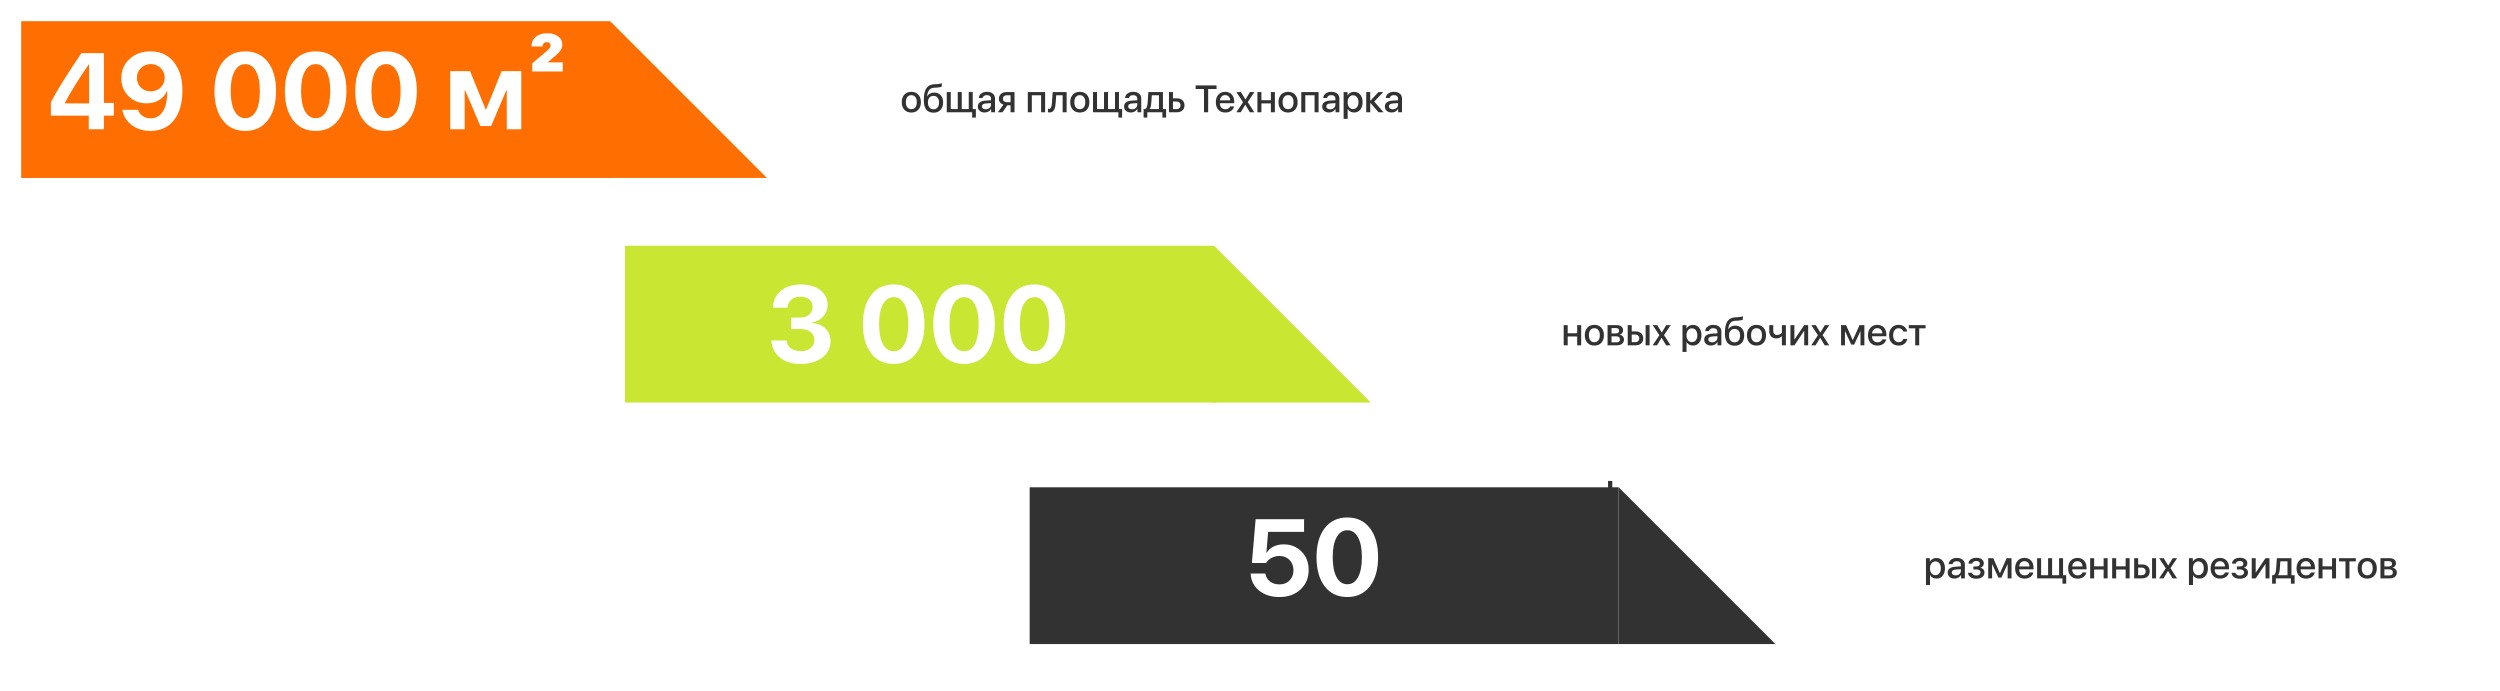
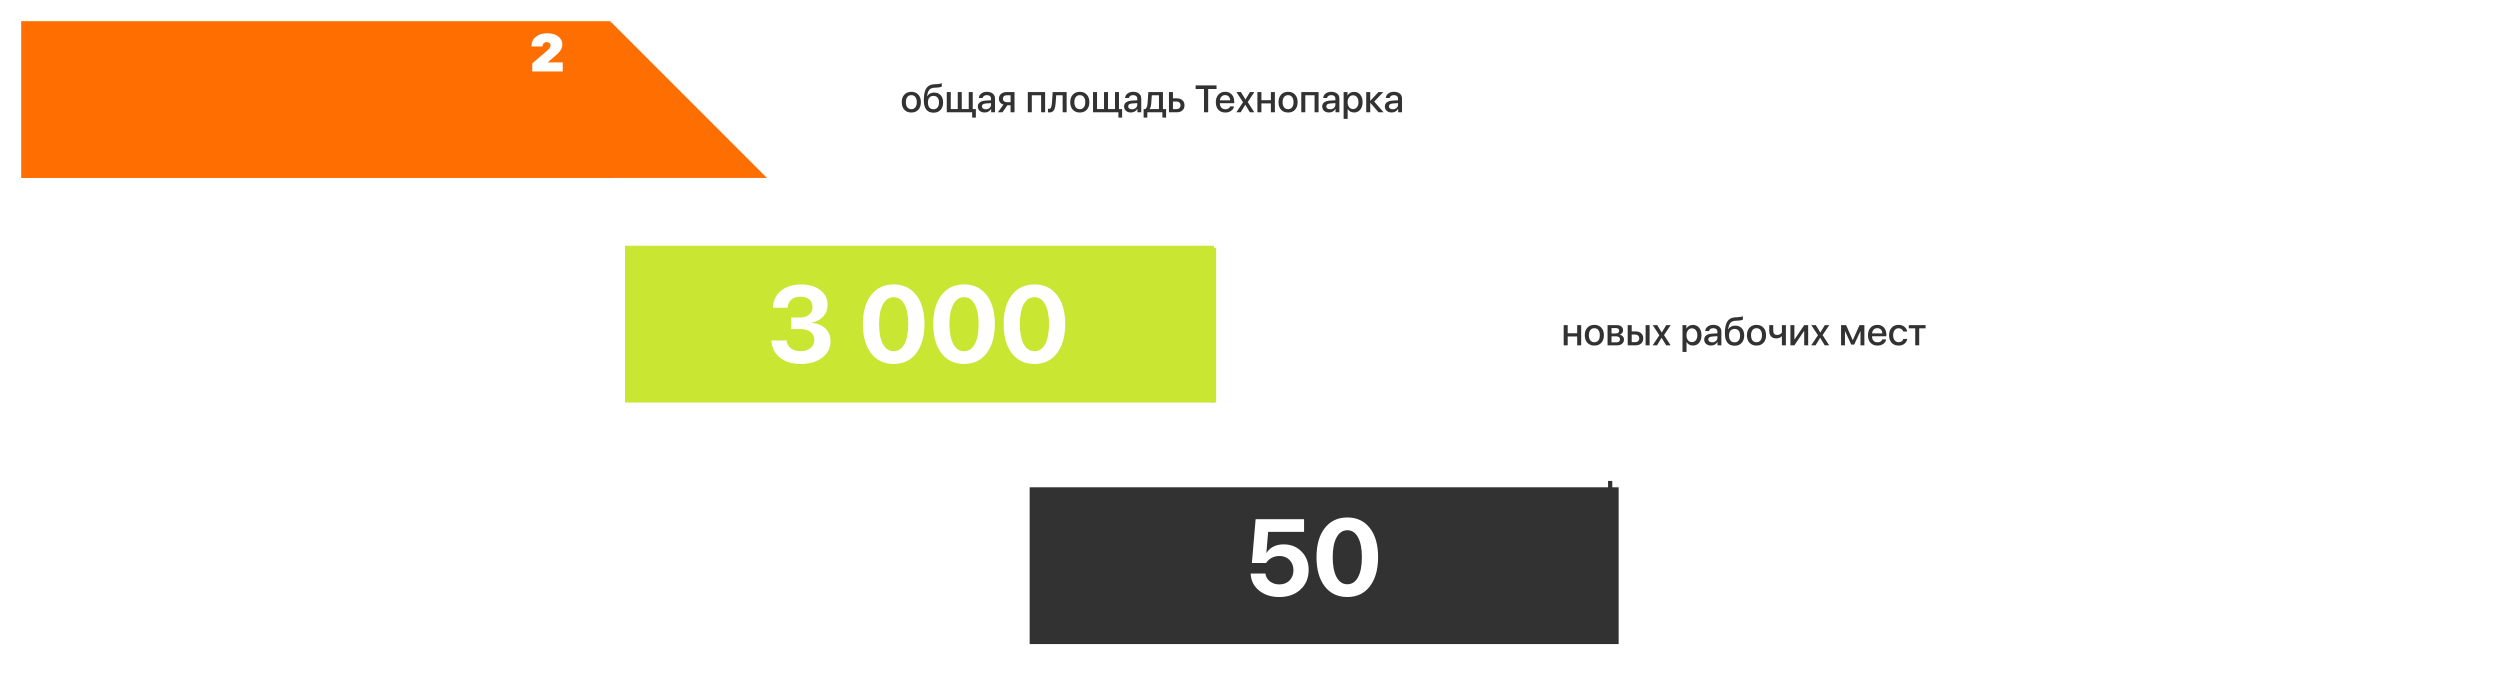
<svg xmlns="http://www.w3.org/2000/svg" width="1180" height="326" viewBox="0 0 1180 326" fill="none">
  <g filter="url(#filter0_d_289_1407)">
    <rect width="278" height="74" transform="translate(482 226)" fill="#323232" />
-     <path d="M760 226V300H834L760 226Z" fill="#323232" />
  </g>
  <path d="M603.813 281.797C599.962 281.797 596.774 280.768 594.251 278.709C591.744 276.634 590.433 273.969 590.316 270.715H597.264C597.48 272.243 598.194 273.479 599.406 274.426C600.634 275.372 602.12 275.845 603.863 275.845C605.822 275.845 607.416 275.231 608.645 274.002C609.89 272.757 610.512 271.155 610.512 269.196C610.512 267.204 609.898 265.577 608.669 264.315C607.441 263.054 605.855 262.423 603.913 262.423C602.552 262.423 601.315 262.722 600.203 263.319C599.107 263.9 598.244 264.706 597.613 265.735H590.889L592.657 245.066H615.518V251.042H598.559L597.737 260.879H597.887C598.634 259.65 599.696 258.688 601.074 257.99C602.469 257.293 604.071 256.944 605.88 256.944C609.317 256.944 612.139 258.082 614.347 260.356C616.572 262.614 617.684 265.494 617.684 268.997C617.684 272.799 616.397 275.887 613.824 278.261C611.268 280.618 607.931 281.797 603.813 281.797ZM646.571 276.742C643.998 280.112 640.453 281.797 635.938 281.797C631.422 281.797 627.869 280.12 625.279 276.767C622.689 273.396 621.395 268.798 621.395 262.971C621.395 257.177 622.689 252.611 625.279 249.274C627.886 245.921 631.438 244.244 635.938 244.244C640.437 244.244 643.981 245.913 646.571 249.25C649.161 252.586 650.456 257.152 650.456 262.946C650.456 268.756 649.161 273.355 646.571 276.742ZM630.857 272.409C632.086 274.65 633.779 275.771 635.938 275.771C638.096 275.771 639.781 274.658 640.993 272.434C642.205 270.192 642.811 267.038 642.811 262.971C642.811 258.937 642.196 255.815 640.968 253.607C639.756 251.383 638.079 250.271 635.938 250.271C633.796 250.271 632.111 251.383 630.882 253.607C629.654 255.832 629.04 258.953 629.04 262.971C629.04 267.021 629.646 270.167 630.857 272.409Z" fill="white" />
  <g filter="url(#filter1_d_289_1407)">
    <rect width="300" height="74" transform="translate(866 226)" fill="white" />
-     <path d="M909.985 259.358C911.204 259.358 912.18 259.801 912.912 260.686C913.65 261.57 914.02 262.751 914.02 264.228C914.02 265.698 913.653 266.879 912.921 267.77C912.194 268.654 911.23 269.097 910.029 269.097C909.344 269.097 908.74 268.953 908.219 268.666C907.697 268.373 907.293 267.963 907.006 267.436H906.971V272.12H905.063V259.455H906.9V261.037H906.944C907.214 260.521 907.621 260.114 908.166 259.815C908.717 259.511 909.323 259.358 909.985 259.358ZM909.502 267.479C910.275 267.479 910.896 267.184 911.365 266.592C911.834 266 912.068 265.212 912.068 264.228C912.068 263.243 911.834 262.455 911.365 261.863C910.896 261.271 910.275 260.976 909.502 260.976C908.746 260.976 908.134 261.274 907.665 261.872C907.196 262.47 906.959 263.255 906.953 264.228C906.959 265.206 907.193 265.994 907.656 266.592C908.125 267.184 908.74 267.479 909.502 267.479ZM919.047 267.576C919.756 267.576 920.348 267.374 920.822 266.97C921.297 266.56 921.534 266.041 921.534 265.414V264.667L919.214 264.825C917.896 264.907 917.236 265.376 917.236 266.231C917.236 266.642 917.4 266.97 917.729 267.216C918.057 267.456 918.496 267.576 919.047 267.576ZM918.537 269.097C917.582 269.097 916.806 268.839 916.208 268.323C915.61 267.802 915.312 267.116 915.312 266.267C915.312 265.435 915.622 264.781 916.243 264.307C916.87 263.832 917.775 263.557 918.959 263.48L921.534 263.331V262.593C921.534 262.048 921.358 261.632 921.007 261.345C920.661 261.052 920.169 260.905 919.53 260.905C919.015 260.905 918.578 261.028 918.221 261.274C917.869 261.521 917.652 261.852 917.57 262.268H915.786C915.815 261.424 916.188 260.724 916.902 260.167C917.617 259.61 918.511 259.332 919.583 259.332C920.749 259.332 921.678 259.616 922.369 260.185C923.066 260.753 923.415 261.509 923.415 262.452V269H921.596V267.409H921.552C921.288 267.925 920.884 268.335 920.339 268.64C919.794 268.944 919.193 269.097 918.537 269.097ZM928.812 269.176C927.698 269.176 926.787 268.924 926.078 268.42C925.369 267.91 924.971 267.222 924.883 266.354H926.764C926.863 266.771 927.089 267.09 927.44 267.312C927.798 267.535 928.255 267.646 928.812 267.646C929.438 267.646 929.925 267.515 930.271 267.251C930.622 266.981 930.798 266.627 930.798 266.188C930.798 265.244 930.136 264.772 928.812 264.772H927.414V263.357H928.785C929.928 263.357 930.499 262.927 930.499 262.065C930.499 261.679 930.355 261.371 930.068 261.143C929.787 260.908 929.374 260.791 928.829 260.791C928.296 260.791 927.859 260.899 927.52 261.116C927.18 261.333 926.978 261.632 926.913 262.013H925.085C925.185 261.169 925.568 260.501 926.236 260.009C926.904 259.517 927.766 259.271 928.82 259.271C929.945 259.271 930.815 259.508 931.431 259.982C932.046 260.457 932.354 261.096 932.354 261.898C932.354 262.385 932.213 262.818 931.932 263.199C931.65 263.574 931.275 263.817 930.807 263.929V263.999C931.416 264.146 931.879 264.406 932.195 264.781C932.518 265.156 932.679 265.619 932.679 266.17C932.679 267.078 932.327 267.808 931.624 268.358C930.921 268.903 929.983 269.176 928.812 269.176ZM936.273 269H934.437V259.455H936.81L939.93 266.521H940L943.138 259.455H945.44V269H943.604V262.347H943.533L940.633 268.64H939.235L936.344 262.347H936.273V269ZM951.54 260.888C950.854 260.888 950.283 261.116 949.826 261.573C949.375 262.03 949.123 262.625 949.07 263.357H953.913C953.89 262.613 953.661 262.016 953.228 261.564C952.794 261.113 952.231 260.888 951.54 260.888ZM953.904 266.205H955.724C955.589 267.061 955.141 267.761 954.379 268.306C953.617 268.845 952.7 269.114 951.628 269.114C950.245 269.114 949.149 268.681 948.341 267.813C947.538 266.94 947.137 265.757 947.137 264.263C947.137 262.769 947.538 261.573 948.341 260.677C949.144 259.78 950.213 259.332 951.549 259.332C952.861 259.332 953.901 259.757 954.669 260.606C955.437 261.45 955.82 262.596 955.82 264.043V264.711H949.062V264.825C949.062 265.651 949.299 266.316 949.773 266.82C950.248 267.318 950.878 267.567 951.663 267.567C952.22 267.567 952.7 267.444 953.104 267.198C953.509 266.952 953.775 266.621 953.904 266.205ZM971.245 271.505H969.496V269H957.517V259.455H959.406V267.488H962.702V259.455H964.592V267.488H967.888V259.455H969.769V267.488H971.245V271.505ZM976.571 260.888C975.886 260.888 975.314 261.116 974.857 261.573C974.406 262.03 974.154 262.625 974.102 263.357H978.944C978.921 262.613 978.692 262.016 978.259 261.564C977.825 261.113 977.263 260.888 976.571 260.888ZM978.936 266.205H980.755C980.62 267.061 980.172 267.761 979.41 268.306C978.648 268.845 977.731 269.114 976.659 269.114C975.276 269.114 974.181 268.681 973.372 267.813C972.569 266.94 972.168 265.757 972.168 264.263C972.168 262.769 972.569 261.573 973.372 260.677C974.175 259.78 975.244 259.332 976.58 259.332C977.893 259.332 978.933 259.757 979.7 260.606C980.468 261.45 980.852 262.596 980.852 264.043V264.711H974.093V264.825C974.093 265.651 974.33 266.316 974.805 266.82C975.279 267.318 975.909 267.567 976.694 267.567C977.251 267.567 977.731 267.444 978.136 267.198C978.54 266.952 978.807 266.621 978.936 266.205ZM988.911 269V264.816H984.438V269H982.548V259.455H984.438V263.305H988.911V259.455H990.801V269H988.911ZM999.3 269V264.816H994.826V269H992.937V259.455H994.826V263.305H999.3V259.455H1001.19V269H999.3ZM1011.77 269V259.455H1013.66V269H1011.77ZM1006.88 263.911H1005.21V267.497H1006.88C1007.46 267.497 1007.92 267.333 1008.26 267.005C1008.6 266.677 1008.77 266.243 1008.77 265.704C1008.77 265.159 1008.6 264.726 1008.26 264.403C1007.92 264.075 1007.46 263.911 1006.88 263.911ZM1003.33 269V259.455H1005.21V262.417H1007.03C1008.14 262.417 1009.02 262.713 1009.68 263.305C1010.34 263.896 1010.66 264.696 1010.66 265.704C1010.66 266.712 1010.34 267.515 1009.68 268.112C1009.02 268.704 1008.14 269 1007.03 269H1003.33ZM1019.34 265.458H1019.29L1017.15 269H1015.08L1018.26 264.236L1015.12 259.455H1017.26L1019.37 262.927H1019.42L1021.52 259.455H1023.61L1020.46 264.166L1023.58 269H1021.47L1019.34 265.458ZM1034.1 259.358C1035.32 259.358 1036.3 259.801 1037.03 260.686C1037.77 261.57 1038.14 262.751 1038.14 264.228C1038.14 265.698 1037.77 266.879 1037.04 267.77C1036.31 268.654 1035.35 269.097 1034.15 269.097C1033.46 269.097 1032.86 268.953 1032.34 268.666C1031.82 268.373 1031.41 267.963 1031.12 267.436H1031.09V272.12H1029.18V259.455H1031.02V261.037H1031.06C1031.33 260.521 1031.74 260.114 1032.29 259.815C1032.84 259.511 1033.44 259.358 1034.1 259.358ZM1033.62 267.479C1034.39 267.479 1035.02 267.184 1035.48 266.592C1035.95 266 1036.19 265.212 1036.19 264.228C1036.19 263.243 1035.95 262.455 1035.48 261.863C1035.02 261.271 1034.39 260.976 1033.62 260.976C1032.87 260.976 1032.25 261.274 1031.78 261.872C1031.32 262.47 1031.08 263.255 1031.07 264.228C1031.08 265.206 1031.31 265.994 1031.78 266.592C1032.24 267.184 1032.86 267.479 1033.62 267.479ZM1043.83 260.888C1043.14 260.888 1042.57 261.116 1042.11 261.573C1041.66 262.03 1041.41 262.625 1041.36 263.357H1046.2C1046.17 262.613 1045.95 262.016 1045.51 261.564C1045.08 261.113 1044.52 260.888 1043.83 260.888ZM1046.19 266.205H1048.01C1047.87 267.061 1047.43 267.761 1046.66 268.306C1045.9 268.845 1044.99 269.114 1043.91 269.114C1042.53 269.114 1041.43 268.681 1040.63 267.813C1039.82 266.94 1039.42 265.757 1039.42 264.263C1039.42 262.769 1039.82 261.573 1040.63 260.677C1041.43 259.78 1042.5 259.332 1043.83 259.332C1045.15 259.332 1046.19 259.757 1046.95 260.606C1047.72 261.45 1048.11 262.596 1048.11 264.043V264.711H1041.35V264.825C1041.35 265.651 1041.58 266.316 1042.06 266.82C1042.53 267.318 1043.16 267.567 1043.95 267.567C1044.5 267.567 1044.99 267.444 1045.39 267.198C1045.79 266.952 1046.06 266.621 1046.19 266.205ZM1053.19 269.176C1052.08 269.176 1051.17 268.924 1050.46 268.42C1049.75 267.91 1049.35 267.222 1049.27 266.354H1051.15C1051.25 266.771 1051.47 267.09 1051.82 267.312C1052.18 267.535 1052.64 267.646 1053.19 267.646C1053.82 267.646 1054.31 267.515 1054.65 267.251C1055 266.981 1055.18 266.627 1055.18 266.188C1055.18 265.244 1054.52 264.772 1053.19 264.772H1051.8V263.357H1053.17C1054.31 263.357 1054.88 262.927 1054.88 262.065C1054.88 261.679 1054.74 261.371 1054.45 261.143C1054.17 260.908 1053.76 260.791 1053.21 260.791C1052.68 260.791 1052.24 260.899 1051.9 261.116C1051.56 261.333 1051.36 261.632 1051.3 262.013H1049.47C1049.57 261.169 1049.95 260.501 1050.62 260.009C1051.29 259.517 1052.15 259.271 1053.2 259.271C1054.33 259.271 1055.2 259.508 1055.81 259.982C1056.43 260.457 1056.74 261.096 1056.74 261.898C1056.74 262.385 1056.6 262.818 1056.31 263.199C1056.03 263.574 1055.66 263.817 1055.19 263.929V263.999C1055.8 264.146 1056.26 264.406 1056.58 264.781C1056.9 265.156 1057.06 265.619 1057.06 266.17C1057.06 267.078 1056.71 267.808 1056.01 268.358C1055.3 268.903 1054.37 269.176 1053.19 269.176ZM1060.69 269H1058.82V259.455H1060.69V266.205H1060.76L1065.32 259.455H1067.2V269H1065.32V262.224H1065.25L1060.69 269ZM1075.69 267.488V260.958H1072.32L1072.05 264.676C1071.96 265.936 1071.71 266.85 1071.29 267.418V267.488H1075.69ZM1070.19 271.505H1068.44V267.488H1069.22C1069.85 267.09 1070.22 266.126 1070.32 264.597L1070.68 259.455H1077.57V267.488H1079.06V271.505H1077.3V269H1070.19V271.505ZM1084.38 260.888C1083.69 260.888 1083.12 261.116 1082.66 261.573C1082.21 262.03 1081.96 262.625 1081.91 263.357H1086.75C1086.73 262.613 1086.5 262.016 1086.07 261.564C1085.63 261.113 1085.07 260.888 1084.38 260.888ZM1086.74 266.205H1088.56C1088.43 267.061 1087.98 267.761 1087.22 268.306C1086.46 268.845 1085.54 269.114 1084.47 269.114C1083.08 269.114 1081.99 268.681 1081.18 267.813C1080.38 266.94 1079.97 265.757 1079.97 264.263C1079.97 262.769 1080.38 261.573 1081.18 260.677C1081.98 259.78 1083.05 259.332 1084.39 259.332C1085.7 259.332 1086.74 259.757 1087.51 260.606C1088.27 261.45 1088.66 262.596 1088.66 264.043V264.711H1081.9V264.825C1081.9 265.651 1082.14 266.316 1082.61 266.82C1083.09 267.318 1083.72 267.567 1084.5 267.567C1085.06 267.567 1085.54 267.444 1085.94 267.198C1086.35 266.952 1086.61 266.621 1086.74 266.205ZM1096.72 269V264.816H1092.24V269H1090.35V259.455H1092.24V263.305H1096.72V259.455H1098.61V269H1096.72ZM1107.96 259.455V260.967H1104.94V269H1103.06V260.967H1100.05V259.455H1107.96ZM1116.62 267.796C1115.82 268.675 1114.72 269.114 1113.34 269.114C1111.96 269.114 1110.86 268.675 1110.04 267.796C1109.23 266.917 1108.82 265.728 1108.82 264.228C1108.82 262.733 1109.23 261.544 1110.04 260.659C1110.86 259.774 1111.96 259.332 1113.34 259.332C1114.71 259.332 1115.81 259.774 1116.62 260.659C1117.44 261.538 1117.85 262.728 1117.85 264.228C1117.85 265.728 1117.44 266.917 1116.62 267.796ZM1111.44 266.662C1111.9 267.242 1112.53 267.532 1113.34 267.532C1114.15 267.532 1114.78 267.242 1115.23 266.662C1115.68 266.082 1115.91 265.271 1115.91 264.228C1115.91 263.185 1115.68 262.373 1115.23 261.793C1114.78 261.207 1114.15 260.914 1113.34 260.914C1112.53 260.914 1111.9 261.207 1111.44 261.793C1110.98 262.379 1110.75 263.19 1110.75 264.228C1110.75 265.265 1110.98 266.076 1111.44 266.662ZM1123.55 260.853H1121.44V263.384H1123.35C1124.47 263.384 1125.03 262.959 1125.03 262.109C1125.03 261.705 1124.9 261.395 1124.65 261.178C1124.4 260.961 1124.03 260.853 1123.55 260.853ZM1123.48 264.737H1121.44V267.594H1123.72C1124.27 267.594 1124.7 267.474 1124.99 267.233C1125.29 266.993 1125.43 266.642 1125.43 266.179C1125.43 265.218 1124.78 264.737 1123.48 264.737ZM1119.57 269V259.455H1123.92C1124.84 259.455 1125.56 259.672 1126.09 260.105C1126.62 260.539 1126.89 261.131 1126.89 261.881C1126.89 262.379 1126.74 262.827 1126.42 263.226C1126.11 263.618 1125.73 263.858 1125.27 263.946V264.017C1125.88 264.099 1126.38 264.345 1126.75 264.755C1127.12 265.159 1127.31 265.657 1127.31 266.249C1127.31 267.093 1127.01 267.764 1126.41 268.262C1125.81 268.754 1125 269 1123.96 269H1119.57Z" fill="#323232" />
    <path d="M866 300V226H792L866 300Z" fill="white" />
  </g>
  <rect x="759" y="227" width="2" height="73" fill="#323232" />
  <rect width="278" height="74" transform="translate(295 116)" fill="#C8E632" />
-   <path d="M573 116V190H647L573 116Z" fill="#C8E632" />
  <path d="M373.411 155.312V149.883H377.769C379.479 149.883 380.865 149.418 381.927 148.488C382.99 147.559 383.521 146.355 383.521 144.877C383.521 143.4 383.015 142.229 382.002 141.366C380.989 140.486 379.562 140.046 377.719 140.046C375.976 140.046 374.564 140.52 373.485 141.466C372.406 142.412 371.817 143.674 371.717 145.251H364.794C364.927 141.914 366.197 139.25 368.604 137.257C371.012 135.265 374.158 134.269 378.042 134.269C381.794 134.269 384.824 135.149 387.132 136.909C389.456 138.668 390.618 140.984 390.618 143.856C390.618 146.031 389.938 147.874 388.576 149.385C387.215 150.896 385.422 151.85 383.197 152.249V152.398C385.903 152.63 388.045 153.519 389.622 155.062C391.216 156.59 392.013 158.59 392.013 161.064C392.013 164.268 390.693 166.858 388.053 168.833C385.43 170.809 382.035 171.797 377.868 171.797C373.834 171.797 370.572 170.784 368.082 168.759C365.608 166.733 364.28 164.052 364.097 160.715H371.294C371.41 162.243 372.058 163.463 373.236 164.376C374.432 165.289 376.009 165.746 377.968 165.746C379.844 165.746 381.379 165.264 382.575 164.301C383.77 163.338 384.368 162.102 384.368 160.591C384.368 158.947 383.787 157.661 382.625 156.731C381.462 155.785 379.869 155.312 377.843 155.312H373.411ZM432.454 166.742C429.881 170.112 426.336 171.797 421.821 171.797C417.305 171.797 413.752 170.12 411.163 166.767C408.573 163.396 407.278 158.798 407.278 152.971C407.278 147.177 408.573 142.611 411.163 139.274C413.769 135.921 417.322 134.244 421.821 134.244C426.32 134.244 429.864 135.913 432.454 139.25C435.044 142.586 436.339 147.152 436.339 152.946C436.339 158.756 435.044 163.355 432.454 166.742ZM416.741 162.409C417.969 164.65 419.663 165.771 421.821 165.771C423.979 165.771 425.664 164.658 426.876 162.434C428.088 160.192 428.694 157.038 428.694 152.971C428.694 148.937 428.08 145.815 426.851 143.607C425.639 141.383 423.962 140.271 421.821 140.271C419.679 140.271 417.994 141.383 416.766 143.607C415.537 145.832 414.923 148.953 414.923 152.971C414.923 157.021 415.529 160.167 416.741 162.409ZM465.674 166.742C463.101 170.112 459.556 171.797 455.041 171.797C450.525 171.797 446.972 170.12 444.382 166.767C441.792 163.396 440.498 158.798 440.498 152.971C440.498 147.177 441.792 142.611 444.382 139.274C446.989 135.921 450.542 134.244 455.041 134.244C459.54 134.244 463.084 135.913 465.674 139.25C468.264 142.586 469.559 147.152 469.559 152.946C469.559 158.756 468.264 163.355 465.674 166.742ZM449.96 162.409C451.189 164.65 452.882 165.771 455.041 165.771C457.199 165.771 458.884 164.658 460.096 162.434C461.308 160.192 461.914 157.038 461.914 152.971C461.914 148.937 461.299 145.815 460.071 143.607C458.859 141.383 457.182 140.271 455.041 140.271C452.899 140.271 451.214 141.383 449.985 143.607C448.757 145.832 448.143 148.953 448.143 152.971C448.143 157.021 448.749 160.167 449.96 162.409ZM498.894 166.742C496.32 170.112 492.776 171.797 488.26 171.797C483.745 171.797 480.192 170.12 477.602 166.767C475.012 163.396 473.717 158.798 473.717 152.971C473.717 147.177 475.012 142.611 477.602 139.274C480.208 135.921 483.761 134.244 488.26 134.244C492.759 134.244 496.304 135.913 498.894 139.25C501.483 142.586 502.778 147.152 502.778 152.946C502.778 158.756 501.483 163.355 498.894 166.742ZM483.18 162.409C484.409 164.65 486.102 165.771 488.26 165.771C490.418 165.771 492.104 164.658 493.315 162.434C494.527 160.192 495.133 157.038 495.133 152.971C495.133 148.937 494.519 145.815 493.291 143.607C492.079 141.383 490.402 140.271 488.26 140.271C486.119 140.271 484.434 141.383 483.205 143.607C481.977 145.832 481.362 148.953 481.362 152.971C481.362 157.021 481.968 160.167 483.18 162.409Z" fill="white" />
  <g filter="url(#filter2_d_289_1407)">
    <rect width="300" height="74" transform="translate(679 116)" fill="white" />
    <path d="M740.427 159V154.816H735.953V159H734.063V149.455H735.953V153.305H740.427V149.455H742.316V159H740.427ZM751.826 157.796C751.018 158.675 749.922 159.114 748.539 159.114C747.156 159.114 746.058 158.675 745.243 157.796C744.429 156.917 744.021 155.728 744.021 154.228C744.021 152.733 744.429 151.544 745.243 150.659C746.063 149.774 747.162 149.332 748.539 149.332C749.916 149.332 751.012 149.774 751.826 150.659C752.641 151.538 753.048 152.728 753.048 154.228C753.048 155.728 752.641 156.917 751.826 157.796ZM746.641 156.662C747.098 157.242 747.73 157.532 748.539 157.532C749.348 157.532 749.978 157.242 750.429 156.662C750.886 156.082 751.114 155.271 751.114 154.228C751.114 153.185 750.886 152.373 750.429 151.793C749.978 151.207 749.348 150.914 748.539 150.914C747.73 150.914 747.098 151.207 746.641 151.793C746.184 152.379 745.955 153.19 745.955 154.228C745.955 155.265 746.184 156.076 746.641 156.662ZM758.752 150.853H756.643V153.384H758.55C759.669 153.384 760.229 152.959 760.229 152.109C760.229 151.705 760.103 151.395 759.851 151.178C759.599 150.961 759.232 150.853 758.752 150.853ZM758.682 154.737H756.643V157.594H758.919C759.476 157.594 759.9 157.474 760.193 157.233C760.486 156.993 760.633 156.642 760.633 156.179C760.633 155.218 759.982 154.737 758.682 154.737ZM754.771 159V149.455H759.121C760.041 149.455 760.765 149.672 761.292 150.105C761.825 150.539 762.092 151.131 762.092 151.881C762.092 152.379 761.937 152.827 761.626 153.226C761.315 153.618 760.932 153.858 760.475 153.946V154.017C761.084 154.099 761.576 154.345 761.951 154.755C762.326 155.159 762.514 155.657 762.514 156.249C762.514 157.093 762.212 157.764 761.608 158.262C761.011 158.754 760.196 159 759.165 159H754.771ZM772.727 159V149.455H774.616V159H772.727ZM767.84 153.911H766.17V157.497H767.84C768.414 157.497 768.871 157.333 769.211 157.005C769.557 156.677 769.729 156.243 769.729 155.704C769.729 155.159 769.557 154.726 769.211 154.403C768.871 154.075 768.414 153.911 767.84 153.911ZM764.28 159V149.455H766.17V152.417H767.989C769.097 152.417 769.979 152.713 770.635 153.305C771.291 153.896 771.619 154.696 771.619 155.704C771.619 156.712 771.291 157.515 770.635 158.112C769.979 158.704 769.097 159 767.989 159H764.28ZM780.294 155.458H780.25L778.105 159H776.04L779.213 154.236L776.075 149.455H778.211L780.329 152.927H780.373L782.474 149.455H784.565L781.419 154.166L784.53 159H782.43L780.294 155.458ZM795.06 149.358C796.278 149.358 797.254 149.801 797.986 150.686C798.725 151.57 799.094 152.751 799.094 154.228C799.094 155.698 798.728 156.879 797.995 157.77C797.269 158.654 796.305 159.097 795.104 159.097C794.418 159.097 793.814 158.953 793.293 158.666C792.771 158.373 792.367 157.963 792.08 157.436H792.045V162.12H790.138V149.455H791.975V151.037H792.019C792.288 150.521 792.695 150.114 793.24 149.815C793.791 149.511 794.397 149.358 795.06 149.358ZM794.576 157.479C795.35 157.479 795.971 157.184 796.439 156.592C796.908 156 797.143 155.212 797.143 154.228C797.143 153.243 796.908 152.455 796.439 151.863C795.971 151.271 795.35 150.976 794.576 150.976C793.82 150.976 793.208 151.274 792.739 151.872C792.271 152.47 792.033 153.255 792.027 154.228C792.033 155.206 792.268 155.994 792.73 156.592C793.199 157.184 793.814 157.479 794.576 157.479ZM804.121 157.576C804.83 157.576 805.422 157.374 805.896 156.97C806.371 156.56 806.608 156.041 806.608 155.414V154.667L804.288 154.825C802.97 154.907 802.311 155.376 802.311 156.231C802.311 156.642 802.475 156.97 802.803 157.216C803.131 157.456 803.57 157.576 804.121 157.576ZM803.611 159.097C802.656 159.097 801.88 158.839 801.282 158.323C800.685 157.802 800.386 157.116 800.386 156.267C800.386 155.435 800.696 154.781 801.317 154.307C801.944 153.832 802.85 153.557 804.033 153.48L806.608 153.331V152.593C806.608 152.048 806.433 151.632 806.081 151.345C805.735 151.052 805.243 150.905 804.604 150.905C804.089 150.905 803.652 151.028 803.295 151.274C802.943 151.521 802.727 151.852 802.645 152.268H800.86C800.89 151.424 801.262 150.724 801.977 150.167C802.691 149.61 803.585 149.332 804.657 149.332C805.823 149.332 806.752 149.616 807.443 150.185C808.141 150.753 808.489 151.509 808.489 152.452V159H806.67V157.409H806.626C806.362 157.925 805.958 158.335 805.413 158.64C804.868 158.944 804.268 159.097 803.611 159.097ZM814.729 159.185C813.235 159.185 812.099 158.698 811.319 157.726C810.54 156.753 810.15 155.323 810.15 153.437C810.15 151.638 810.329 150.188 810.687 149.086C811.044 147.979 811.598 147.158 812.348 146.625C813.098 146.092 814.088 145.802 815.318 145.755L816.145 145.729C816.648 145.705 817.132 145.649 817.595 145.562C818.063 145.474 818.412 145.371 818.641 145.254V146.836C818.506 146.953 818.213 147.064 817.762 147.17C817.311 147.27 816.807 147.331 816.25 147.354L815.433 147.381C814.788 147.404 814.249 147.495 813.815 147.653C813.382 147.812 813.021 148.063 812.734 148.409C812.453 148.749 812.233 149.156 812.075 149.631C811.917 150.105 811.791 150.706 811.697 151.433H811.768C812.072 150.87 812.506 150.439 813.068 150.141C813.631 149.842 814.287 149.692 815.037 149.692C816.326 149.692 817.352 150.111 818.113 150.949C818.881 151.781 819.265 152.906 819.265 154.324C819.265 155.824 818.857 157.011 818.043 157.884C817.234 158.751 816.13 159.185 814.729 159.185ZM814.712 157.576C815.538 157.576 816.18 157.295 816.637 156.732C817.094 156.17 817.322 155.373 817.322 154.342C817.322 153.363 817.094 152.604 816.637 152.065C816.18 151.526 815.538 151.257 814.712 151.257C813.886 151.257 813.244 151.526 812.787 152.065C812.33 152.604 812.102 153.363 812.102 154.342C812.102 155.373 812.327 156.17 812.778 156.732C813.235 157.295 813.88 157.576 814.712 157.576ZM828.361 157.796C827.553 158.675 826.457 159.114 825.074 159.114C823.691 159.114 822.593 158.675 821.778 157.796C820.964 156.917 820.557 155.728 820.557 154.228C820.557 152.733 820.964 151.544 821.778 150.659C822.599 149.774 823.697 149.332 825.074 149.332C826.451 149.332 827.547 149.774 828.361 150.659C829.176 151.538 829.583 152.728 829.583 154.228C829.583 155.728 829.176 156.917 828.361 157.796ZM823.176 156.662C823.633 157.242 824.266 157.532 825.074 157.532C825.883 157.532 826.513 157.242 826.964 156.662C827.421 156.082 827.649 155.271 827.649 154.228C827.649 153.185 827.421 152.373 826.964 151.793C826.513 151.207 825.883 150.914 825.074 150.914C824.266 150.914 823.633 151.207 823.176 151.793C822.719 152.379 822.49 153.19 822.49 154.228C822.49 155.265 822.719 156.076 823.176 156.662ZM838.943 159H837.054V154.72H836.983C836.321 155.394 835.457 155.73 834.391 155.73C833.365 155.73 832.557 155.42 831.965 154.799C831.379 154.172 831.086 153.331 831.086 152.276V149.455H832.967V152.145C832.967 152.748 833.125 153.226 833.441 153.577C833.758 153.929 834.194 154.104 834.751 154.104C835.073 154.104 835.372 154.063 835.647 153.981C835.929 153.899 836.16 153.794 836.342 153.665C836.529 153.536 836.676 153.419 836.781 153.313C836.893 153.202 836.983 153.091 837.054 152.979V149.455H838.943V159ZM842.951 159H841.079V149.455H842.951V156.205H843.021L847.583 149.455H849.455V159H847.583V152.224H847.513L842.951 159ZM855.142 155.458H855.098L852.953 159H850.888L854.061 154.236L850.923 149.455H853.059L855.177 152.927H855.221L857.321 149.455H859.413L856.267 154.166L859.378 159H857.277L855.142 155.458ZM866.822 159H864.985V149.455H867.358L870.479 156.521H870.549L873.687 149.455H875.989V159H874.152V152.347H874.082L871.182 158.64H869.784L866.893 152.347H866.822V159ZM882.089 150.888C881.403 150.888 880.832 151.116 880.375 151.573C879.924 152.03 879.672 152.625 879.619 153.357H884.462C884.438 152.613 884.21 152.016 883.776 151.564C883.343 151.113 882.78 150.888 882.089 150.888ZM884.453 156.205H886.272C886.138 157.061 885.689 157.761 884.928 158.306C884.166 158.845 883.249 159.114 882.177 159.114C880.794 159.114 879.698 158.681 878.89 157.813C878.087 156.94 877.686 155.757 877.686 154.263C877.686 152.769 878.087 151.573 878.89 150.677C879.692 149.78 880.762 149.332 882.098 149.332C883.41 149.332 884.45 149.757 885.218 150.606C885.985 151.45 886.369 152.596 886.369 154.043V154.711H879.61V154.825C879.61 155.651 879.848 156.316 880.322 156.82C880.797 157.318 881.427 157.567 882.212 157.567C882.769 157.567 883.249 157.444 883.653 157.198C884.058 156.952 884.324 156.621 884.453 156.205ZM896.187 152.496H894.35C894.227 152.027 893.972 151.652 893.585 151.371C893.198 151.084 892.712 150.94 892.126 150.94C891.353 150.94 890.731 151.239 890.263 151.837C889.8 152.435 889.568 153.231 889.568 154.228C889.568 155.247 889.803 156.05 890.271 156.636C890.74 157.222 891.361 157.515 892.135 157.515C892.715 157.515 893.195 157.383 893.576 157.119C893.963 156.855 894.227 156.478 894.367 155.985H896.204C896.058 156.929 895.615 157.688 894.877 158.262C894.145 158.83 893.228 159.114 892.126 159.114C890.767 159.114 889.68 158.678 888.865 157.805C888.051 156.926 887.644 155.733 887.644 154.228C887.644 152.745 888.051 151.559 888.865 150.668C889.68 149.777 890.761 149.332 892.108 149.332C893.233 149.332 894.159 149.634 894.886 150.237C895.618 150.835 896.052 151.588 896.187 152.496ZM904.879 149.455V150.967H901.864V159H899.983V150.967H896.969V149.455H904.879Z" fill="#323232" />
-     <path d="M679 190V116H605L679 190Z" fill="white" />
  </g>
  <rect x="572" y="117" width="2" height="73" fill="#C8E632" />
  <g filter="url(#filter3_d_289_1407)">
    <rect width="278" height="74" transform="translate(6 6)" fill="#FF6E00" />
    <path d="M284 6V80H358L284 6Z" fill="#FF6E00" />
    <rect x="283" y="7" width="2" height="73" fill="#FF6E00" />
  </g>
-   <path d="M41.892 61V54.6H24.012V48.2C26.934 42.622 31.74 34.911 38.431 25.066H49.039V48.574H53.721V54.6H49.039V61H41.892ZM30.611 48.599V48.798H42.041V30.395H41.892C39.12 34.446 36.895 37.824 35.218 40.53C33.541 43.22 32.006 45.909 30.611 48.599ZM71.003 61.797C67.566 61.797 64.62 60.876 62.163 59.033C59.706 57.173 58.228 54.774 57.73 51.836H65.151C65.516 53.048 66.238 54.019 67.317 54.749C68.413 55.48 69.683 55.845 71.127 55.845C73.634 55.845 75.577 54.708 76.955 52.434C78.349 50.159 78.997 46.98 78.897 42.896H78.822H78.772H78.748C78.084 44.689 76.905 46.117 75.211 47.179C73.518 48.242 71.509 48.773 69.185 48.773C65.782 48.773 62.943 47.652 60.669 45.411C58.394 43.153 57.257 40.323 57.257 36.919C57.257 33.234 58.56 30.204 61.166 27.83C63.773 25.439 67.085 24.244 71.103 24.244C73.709 24.244 76.041 24.809 78.1 25.938C80.175 27.066 81.835 28.693 83.081 30.818C85.089 33.906 86.094 37.874 86.094 42.722C86.094 48.682 84.757 53.355 82.085 56.742C79.428 60.112 75.734 61.797 71.003 61.797ZM66.471 41.302C67.716 42.514 69.276 43.12 71.152 43.12C73.028 43.12 74.589 42.514 75.834 41.302C77.096 40.074 77.727 38.555 77.727 36.745C77.727 34.919 77.096 33.383 75.834 32.138C74.572 30.877 73.028 30.246 71.202 30.246C69.359 30.246 67.799 30.868 66.52 32.113C65.242 33.358 64.603 34.886 64.603 36.695C64.603 38.538 65.226 40.074 66.471 41.302ZM126.411 56.742C123.837 60.112 120.293 61.797 115.777 61.797C111.262 61.797 107.709 60.12 105.119 56.767C102.529 53.397 101.234 48.798 101.234 42.971C101.234 37.177 102.529 32.611 105.119 29.274C107.726 25.921 111.278 24.244 115.777 24.244C120.276 24.244 123.821 25.913 126.411 29.25C129 32.586 130.295 37.152 130.295 42.946C130.295 48.756 129 53.355 126.411 56.742ZM110.697 52.409C111.926 54.65 113.619 55.77 115.777 55.77C117.936 55.77 119.621 54.658 120.833 52.434C122.044 50.192 122.65 47.038 122.65 42.971C122.65 38.937 122.036 35.815 120.808 33.607C119.596 31.383 117.919 30.27 115.777 30.27C113.636 30.27 111.951 31.383 110.722 33.607C109.494 35.832 108.879 38.953 108.879 42.971C108.879 47.022 109.485 50.167 110.697 52.409ZM159.63 56.742C157.057 60.112 153.513 61.797 148.997 61.797C144.481 61.797 140.929 60.12 138.339 56.767C135.749 53.397 134.454 48.798 134.454 42.971C134.454 37.177 135.749 32.611 138.339 29.274C140.945 25.921 144.498 24.244 148.997 24.244C153.496 24.244 157.041 25.913 159.63 29.25C162.22 32.586 163.515 37.152 163.515 42.946C163.515 48.756 162.22 53.355 159.63 56.742ZM143.917 52.409C145.146 54.65 146.839 55.77 148.997 55.77C151.155 55.77 152.84 54.658 154.052 52.434C155.264 50.192 155.87 47.038 155.87 42.971C155.87 38.937 155.256 35.815 154.027 33.607C152.815 31.383 151.139 30.27 148.997 30.27C146.855 30.27 145.17 31.383 143.942 33.607C142.713 35.832 142.099 38.953 142.099 42.971C142.099 47.022 142.705 50.167 143.917 52.409ZM192.85 56.742C190.277 60.112 186.732 61.797 182.217 61.797C177.701 61.797 174.148 60.12 171.559 56.767C168.969 53.397 167.674 48.798 167.674 42.971C167.674 37.177 168.969 32.611 171.559 29.274C174.165 25.921 177.718 24.244 182.217 24.244C186.716 24.244 190.26 25.913 192.85 29.25C195.44 32.586 196.735 37.152 196.735 42.946C196.735 48.756 195.44 53.355 192.85 56.742ZM177.137 52.409C178.365 54.65 180.059 55.77 182.217 55.77C184.375 55.77 186.06 54.658 187.272 52.434C188.484 50.192 189.09 47.038 189.09 42.971C189.09 38.937 188.476 35.815 187.247 33.607C186.035 31.383 184.358 30.27 182.217 30.27C180.075 30.27 178.39 31.383 177.162 33.607C175.933 35.832 175.319 38.953 175.319 42.971C175.319 47.022 175.925 50.167 177.137 52.409ZM219.321 61H212.498V33.583H221.886L229.232 51.711H229.432L236.753 33.583H246.042V61H239.193V42.597H238.994L231.797 59.506H226.742L219.521 42.597H219.321V61Z" fill="white" />
  <path d="M250.873 21.804C250.873 19.944 251.546 18.467 252.89 17.371C254.235 16.259 256.036 15.703 258.294 15.703C260.436 15.703 262.154 16.192 263.449 17.172C264.76 18.135 265.416 19.405 265.416 20.982C265.416 21.928 265.175 22.791 264.694 23.572C264.229 24.352 263.407 25.24 262.229 26.236L258.593 29.349V29.449H265.615V33.732H251.222V29.922L258.444 23.746C259.39 22.866 259.863 22.102 259.863 21.455C259.863 20.99 259.689 20.617 259.34 20.334C259.008 20.036 258.568 19.886 258.02 19.886C257.472 19.886 257.016 20.069 256.651 20.434C256.285 20.799 256.103 21.256 256.103 21.804V21.928H250.873V21.804Z" fill="white" />
  <g filter="url(#filter4_d_289_1407)">
    <rect width="300" height="74" transform="translate(390 6)" fill="white" />
    <path d="M429.438 47.796C428.629 48.675 427.533 49.114 426.15 49.114C424.768 49.114 423.669 48.675 422.854 47.796C422.04 46.917 421.633 45.727 421.633 44.227C421.633 42.733 422.04 41.544 422.854 40.659C423.675 39.774 424.773 39.332 426.15 39.332C427.527 39.332 428.623 39.774 429.438 40.659C430.252 41.538 430.659 42.727 430.659 44.227C430.659 45.727 430.252 46.917 429.438 47.796ZM424.252 46.662C424.709 47.242 425.342 47.532 426.15 47.532C426.959 47.532 427.589 47.242 428.04 46.662C428.497 46.082 428.726 45.27 428.726 44.227C428.726 43.185 428.497 42.373 428.04 41.793C427.589 41.207 426.959 40.914 426.15 40.914C425.342 40.914 424.709 41.207 424.252 41.793C423.795 42.379 423.566 43.19 423.566 44.227C423.566 45.265 423.795 46.076 424.252 46.662ZM436.618 49.185C435.124 49.185 433.987 48.698 433.208 47.726C432.429 46.753 432.039 45.323 432.039 43.437C432.039 41.638 432.218 40.188 432.575 39.086C432.933 37.978 433.486 37.158 434.236 36.625C434.986 36.092 435.977 35.802 437.207 35.755L438.033 35.728C438.537 35.705 439.021 35.649 439.483 35.562C439.952 35.474 440.301 35.371 440.529 35.254V36.836C440.395 36.953 440.102 37.065 439.65 37.17C439.199 37.27 438.695 37.331 438.139 37.355L437.321 37.381C436.677 37.404 436.138 37.495 435.704 37.653C435.271 37.812 434.91 38.063 434.623 38.409C434.342 38.749 434.122 39.156 433.964 39.631C433.806 40.105 433.68 40.706 433.586 41.433H433.656C433.961 40.87 434.395 40.44 434.957 40.141C435.52 39.842 436.176 39.692 436.926 39.692C438.215 39.692 439.24 40.111 440.002 40.949C440.77 41.781 441.153 42.906 441.153 44.324C441.153 45.824 440.746 47.011 439.932 47.884C439.123 48.751 438.019 49.185 436.618 49.185ZM436.601 47.576C437.427 47.576 438.068 47.295 438.525 46.732C438.982 46.17 439.211 45.373 439.211 44.342C439.211 43.363 438.982 42.605 438.525 42.065C438.068 41.526 437.427 41.257 436.601 41.257C435.774 41.257 435.133 41.526 434.676 42.065C434.219 42.605 433.99 43.363 433.99 44.342C433.99 45.373 434.216 46.17 434.667 46.732C435.124 47.295 435.769 47.576 436.601 47.576ZM456.604 51.505H454.855V49H442.876V39.455H444.766V47.488H448.062V39.455H449.951V47.488H453.247V39.455H455.128V47.488H456.604V51.505ZM461.271 47.576C461.98 47.576 462.572 47.374 463.047 46.97C463.521 46.56 463.759 46.041 463.759 45.414V44.667L461.438 44.825C460.12 44.907 459.461 45.376 459.461 46.231C459.461 46.642 459.625 46.97 459.953 47.216C460.281 47.456 460.721 47.576 461.271 47.576ZM460.762 49.097C459.807 49.097 459.03 48.839 458.433 48.323C457.835 47.802 457.536 47.116 457.536 46.267C457.536 45.435 457.847 44.781 458.468 44.307C459.095 43.832 460 43.557 461.184 43.48L463.759 43.331V42.593C463.759 42.048 463.583 41.632 463.231 41.345C462.886 41.052 462.394 40.905 461.755 40.905C461.239 40.905 460.803 41.028 460.445 41.274C460.094 41.52 459.877 41.852 459.795 42.268H458.011C458.04 41.424 458.412 40.724 459.127 40.167C459.842 39.61 460.735 39.332 461.808 39.332C462.974 39.332 463.902 39.616 464.594 40.185C465.291 40.753 465.64 41.509 465.64 42.452V49H463.82V47.409H463.776C463.513 47.925 463.108 48.335 462.563 48.64C462.019 48.944 461.418 49.097 460.762 49.097ZM471.238 44.236H472.987V40.958H471.238C470.664 40.958 470.207 41.11 469.867 41.415C469.533 41.714 469.366 42.124 469.366 42.645C469.366 43.114 469.536 43.498 469.876 43.797C470.222 44.09 470.676 44.236 471.238 44.236ZM472.987 49V45.695H471.484L469.164 49H467.011L469.621 45.379C468.953 45.18 468.429 44.843 468.048 44.368C467.673 43.894 467.485 43.325 467.485 42.663C467.485 41.673 467.816 40.891 468.479 40.316C469.141 39.742 470.031 39.455 471.15 39.455H474.851V49H472.987ZM487.401 49V40.967H483.016V49H481.126V39.455H489.291V49H487.401ZM494.257 44.676C494.216 45.238 494.154 45.739 494.072 46.179C493.996 46.612 493.885 47.017 493.738 47.392C493.592 47.767 493.41 48.077 493.193 48.323C492.977 48.563 492.707 48.751 492.385 48.886C492.068 49.02 491.702 49.088 491.286 49.088C491.022 49.088 490.806 49.056 490.636 48.991V47.312C490.794 47.359 490.961 47.383 491.137 47.383C491.582 47.383 491.907 47.145 492.112 46.671C492.323 46.196 492.458 45.505 492.517 44.597L492.859 39.455H499.451V49H497.562V40.967H494.529L494.257 44.676ZM508.961 47.796C508.152 48.675 507.057 49.114 505.674 49.114C504.291 49.114 503.192 48.675 502.378 47.796C501.563 46.917 501.156 45.727 501.156 44.227C501.156 42.733 501.563 41.544 502.378 40.659C503.198 39.774 504.297 39.332 505.674 39.332C507.051 39.332 508.146 39.774 508.961 40.659C509.775 41.538 510.183 42.727 510.183 44.227C510.183 45.727 509.775 46.917 508.961 47.796ZM503.775 46.662C504.232 47.242 504.865 47.532 505.674 47.532C506.482 47.532 507.112 47.242 507.563 46.662C508.021 46.082 508.249 45.27 508.249 44.227C508.249 43.185 508.021 42.373 507.563 41.793C507.112 41.207 506.482 40.914 505.674 40.914C504.865 40.914 504.232 41.207 503.775 41.793C503.318 42.379 503.09 43.19 503.09 44.227C503.09 45.265 503.318 46.076 503.775 46.662ZM525.634 51.505H523.885V49H511.905V39.455H513.795V47.488H517.091V39.455H518.98V47.488H522.276V39.455H524.157V47.488H525.634V51.505ZM530.301 47.576C531.01 47.576 531.602 47.374 532.076 46.97C532.551 46.56 532.788 46.041 532.788 45.414V44.667L530.468 44.825C529.149 44.907 528.49 45.376 528.49 46.231C528.49 46.642 528.654 46.97 528.982 47.216C529.311 47.456 529.75 47.576 530.301 47.576ZM529.791 49.097C528.836 49.097 528.06 48.839 527.462 48.323C526.864 47.802 526.565 47.116 526.565 46.267C526.565 45.435 526.876 44.781 527.497 44.307C528.124 43.832 529.029 43.557 530.213 43.48L532.788 43.331V42.593C532.788 42.048 532.612 41.632 532.261 41.345C531.915 41.052 531.423 40.905 530.784 40.905C530.269 40.905 529.832 41.028 529.475 41.274C529.123 41.52 528.906 41.852 528.824 42.268H527.04C527.069 41.424 527.441 40.724 528.156 40.167C528.871 39.61 529.765 39.332 530.837 39.332C532.003 39.332 532.932 39.616 533.623 40.185C534.32 40.753 534.669 41.509 534.669 42.452V49H532.85V47.409H532.806C532.542 47.925 532.138 48.335 531.593 48.64C531.048 48.944 530.447 49.097 529.791 49.097ZM543.027 47.488V40.958H539.661L539.389 44.676C539.301 45.935 539.049 46.85 538.633 47.418V47.488H543.027ZM537.534 51.505H535.785V47.488H536.559C537.191 47.09 537.561 46.126 537.666 44.597L538.018 39.455H544.908V47.488H546.402V51.505H544.645V49H537.534V51.505ZM551.307 43.911H549.637V47.497H551.307C551.881 47.497 552.338 47.333 552.678 47.005C553.023 46.677 553.196 46.243 553.196 45.704C553.196 45.159 553.023 44.726 552.678 44.403C552.338 44.075 551.881 43.911 551.307 43.911ZM547.747 49V39.455H549.637V42.417H551.456C552.563 42.417 553.445 42.713 554.102 43.305C554.758 43.897 555.086 44.696 555.086 45.704C555.086 46.712 554.758 47.515 554.102 48.112C553.445 48.704 552.563 49 551.456 49H547.747ZM566.257 49H564.288V38.014H560.333V36.317H570.203V38.014H566.257V49ZM574.272 40.888C573.587 40.888 573.016 41.116 572.559 41.573C572.107 42.03 571.855 42.625 571.803 43.357H576.646C576.622 42.613 576.394 42.016 575.96 41.565C575.526 41.113 574.964 40.888 574.272 40.888ZM576.637 46.205H578.456C578.321 47.06 577.873 47.761 577.111 48.306C576.35 48.845 575.433 49.114 574.36 49.114C572.978 49.114 571.882 48.681 571.073 47.813C570.271 46.94 569.869 45.757 569.869 44.263C569.869 42.769 570.271 41.573 571.073 40.677C571.876 39.78 572.945 39.332 574.281 39.332C575.594 39.332 576.634 39.757 577.401 40.606C578.169 41.45 578.553 42.596 578.553 44.043V44.711H571.794V44.825C571.794 45.651 572.031 46.316 572.506 46.82C572.98 47.318 573.61 47.567 574.396 47.567C574.952 47.567 575.433 47.444 575.837 47.198C576.241 46.952 576.508 46.621 576.637 46.205ZM583.8 45.458H583.756L581.611 49H579.546L582.719 44.236L579.581 39.455H581.717L583.835 42.927H583.879L585.979 39.455H588.071L584.925 44.166L588.036 49H585.936L583.8 45.458ZM595.858 49V44.816H591.385V49H589.495V39.455H591.385V43.305H595.858V39.455H597.748V49H595.858ZM607.258 47.796C606.449 48.675 605.354 49.114 603.971 49.114C602.588 49.114 601.489 48.675 600.675 47.796C599.86 46.917 599.453 45.727 599.453 44.227C599.453 42.733 599.86 41.544 600.675 40.659C601.495 39.774 602.594 39.332 603.971 39.332C605.348 39.332 606.443 39.774 607.258 40.659C608.072 41.538 608.479 42.727 608.479 44.227C608.479 45.727 608.072 46.917 607.258 47.796ZM602.072 46.662C602.529 47.242 603.162 47.532 603.971 47.532C604.779 47.532 605.409 47.242 605.86 46.662C606.317 46.082 606.546 45.27 606.546 44.227C606.546 43.185 606.317 42.373 605.86 41.793C605.409 41.207 604.779 40.914 603.971 40.914C603.162 40.914 602.529 41.207 602.072 41.793C601.615 42.379 601.387 43.19 601.387 44.227C601.387 45.265 601.615 46.076 602.072 46.662ZM616.478 49V40.967H612.092V49H610.202V39.455H618.367V49H616.478ZM623.816 47.576C624.525 47.576 625.117 47.374 625.592 46.97C626.066 46.56 626.304 46.041 626.304 45.414V44.667L623.983 44.825C622.665 44.907 622.006 45.376 622.006 46.231C622.006 46.642 622.17 46.97 622.498 47.216C622.826 47.456 623.266 47.576 623.816 47.576ZM623.307 49.097C622.352 49.097 621.575 48.839 620.978 48.323C620.38 47.802 620.081 47.116 620.081 46.267C620.081 45.435 620.392 44.781 621.013 44.307C621.64 43.832 622.545 43.557 623.729 43.48L626.304 43.331V42.593C626.304 42.048 626.128 41.632 625.776 41.345C625.431 41.052 624.938 40.905 624.3 40.905C623.784 40.905 623.348 41.028 622.99 41.274C622.639 41.52 622.422 41.852 622.34 42.268H620.556C620.585 41.424 620.957 40.724 621.672 40.167C622.387 39.61 623.28 39.332 624.353 39.332C625.519 39.332 626.447 39.616 627.139 40.185C627.836 40.753 628.185 41.509 628.185 42.452V49H626.365V47.409H626.321C626.058 47.925 625.653 48.335 625.108 48.64C624.563 48.944 623.963 49.097 623.307 49.097ZM635.11 39.358C636.329 39.358 637.305 39.801 638.037 40.685C638.775 41.57 639.145 42.751 639.145 44.227C639.145 45.698 638.778 46.879 638.046 47.77C637.319 48.654 636.355 49.097 635.154 49.097C634.469 49.097 633.865 48.953 633.344 48.666C632.822 48.373 632.418 47.963 632.131 47.435H632.096V52.12H630.188V39.455H632.025V41.037H632.069C632.339 40.522 632.746 40.114 633.291 39.815C633.842 39.511 634.448 39.358 635.11 39.358ZM634.627 47.48C635.4 47.48 636.021 47.184 636.49 46.592C636.959 46 637.193 45.212 637.193 44.227C637.193 43.243 636.959 42.455 636.49 41.863C636.021 41.272 635.4 40.976 634.627 40.976C633.871 40.976 633.259 41.274 632.79 41.872C632.321 42.47 632.084 43.255 632.078 44.227C632.084 45.206 632.318 45.994 632.781 46.592C633.25 47.184 633.865 47.48 634.627 47.48ZM644.638 43.946L649.05 49H646.668L642.818 44.562H642.748V49H640.858V39.455H642.748V43.56H642.818L646.624 39.455H648.892L644.638 43.946ZM653.383 47.576C654.092 47.576 654.684 47.374 655.158 46.97C655.633 46.56 655.87 46.041 655.87 45.414V44.667L653.55 44.825C652.231 44.907 651.572 45.376 651.572 46.231C651.572 46.642 651.736 46.97 652.064 47.216C652.393 47.456 652.832 47.576 653.383 47.576ZM652.873 49.097C651.918 49.097 651.142 48.839 650.544 48.323C649.946 47.802 649.647 47.116 649.647 46.267C649.647 45.435 649.958 44.781 650.579 44.307C651.206 43.832 652.111 43.557 653.295 43.48L655.87 43.331V42.593C655.87 42.048 655.694 41.632 655.343 41.345C654.997 41.052 654.505 40.905 653.866 40.905C653.351 40.905 652.914 41.028 652.557 41.274C652.205 41.52 651.988 41.852 651.906 42.268H650.122C650.151 41.424 650.523 40.724 651.238 40.167C651.953 39.61 652.847 39.332 653.919 39.332C655.085 39.332 656.014 39.616 656.705 40.185C657.402 40.753 657.751 41.509 657.751 42.452V49H655.932V47.409H655.888C655.624 47.925 655.22 48.335 654.675 48.64C654.13 48.944 653.529 49.097 652.873 49.097Z" fill="#323232" />
-     <path d="M390 80V6H316L390 80Z" fill="white" />
+     <path d="M390 80H316L390 80Z" fill="white" />
  </g>
  <defs>
    <filter id="filter0_d_289_1407" x="476" y="220" width="372" height="94" filterUnits="userSpaceOnUse" color-interpolation-filters="sRGB">
      <feFlood flood-opacity="0" result="BackgroundImageFix" />
      <feColorMatrix in="SourceAlpha" type="matrix" values="0 0 0 0 0 0 0 0 0 0 0 0 0 0 0 0 0 0 127 0" result="hardAlpha" />
      <feOffset dx="4" dy="4" />
      <feGaussianBlur stdDeviation="5" />
      <feComposite in2="hardAlpha" operator="out" />
      <feColorMatrix type="matrix" values="0 0 0 0 0.617 0 0 0 0 0.617 0 0 0 0 0.617 0 0 0 0.25 0" />
      <feBlend mode="normal" in2="BackgroundImageFix" result="effect1_dropShadow_289_1407" />
      <feBlend mode="normal" in="SourceGraphic" in2="effect1_dropShadow_289_1407" result="shape" />
    </filter>
    <filter id="filter1_d_289_1407" x="786" y="220" width="394" height="120" filterUnits="userSpaceOnUse" color-interpolation-filters="sRGB">
      <feFlood flood-opacity="0" result="BackgroundImageFix" />
      <feColorMatrix in="SourceAlpha" type="matrix" values="0 0 0 0 0 0 0 0 0 0 0 0 0 0 0 0 0 0 127 0" result="hardAlpha" />
      <feOffset dx="4" dy="4" />
      <feGaussianBlur stdDeviation="5" />
      <feComposite in2="hardAlpha" operator="out" />
      <feColorMatrix type="matrix" values="0 0 0 0 0.562 0 0 0 0 0.562 0 0 0 0 0.562 0 0 0 0.25 0" />
      <feBlend mode="normal" in2="BackgroundImageFix" result="effect1_dropShadow_289_1407" />
      <feBlend mode="normal" in="SourceGraphic" in2="effect1_dropShadow_289_1407" result="shape" />
    </filter>
    <filter id="filter2_d_289_1407" x="599" y="110" width="394" height="120" filterUnits="userSpaceOnUse" color-interpolation-filters="sRGB">
      <feFlood flood-opacity="0" result="BackgroundImageFix" />
      <feColorMatrix in="SourceAlpha" type="matrix" values="0 0 0 0 0 0 0 0 0 0 0 0 0 0 0 0 0 0 127 0" result="hardAlpha" />
      <feOffset dx="4" dy="4" />
      <feGaussianBlur stdDeviation="5" />
      <feComposite in2="hardAlpha" operator="out" />
      <feColorMatrix type="matrix" values="0 0 0 0 0.562 0 0 0 0 0.562 0 0 0 0 0.562 0 0 0 0.25 0" />
      <feBlend mode="normal" in2="BackgroundImageFix" result="effect1_dropShadow_289_1407" />
      <feBlend mode="normal" in="SourceGraphic" in2="effect1_dropShadow_289_1407" result="shape" />
    </filter>
    <filter id="filter3_d_289_1407" x="0" y="0" width="372" height="94" filterUnits="userSpaceOnUse" color-interpolation-filters="sRGB">
      <feFlood flood-opacity="0" result="BackgroundImageFix" />
      <feColorMatrix in="SourceAlpha" type="matrix" values="0 0 0 0 0 0 0 0 0 0 0 0 0 0 0 0 0 0 127 0" result="hardAlpha" />
      <feOffset dx="4" dy="4" />
      <feGaussianBlur stdDeviation="5" />
      <feComposite in2="hardAlpha" operator="out" />
      <feColorMatrix type="matrix" values="0 0 0 0 0.617 0 0 0 0 0.617 0 0 0 0 0.617 0 0 0 0.25 0" />
      <feBlend mode="normal" in2="BackgroundImageFix" result="effect1_dropShadow_289_1407" />
      <feBlend mode="normal" in="SourceGraphic" in2="effect1_dropShadow_289_1407" result="shape" />
    </filter>
    <filter id="filter4_d_289_1407" x="310" y="0" width="394" height="120" filterUnits="userSpaceOnUse" color-interpolation-filters="sRGB">
      <feFlood flood-opacity="0" result="BackgroundImageFix" />
      <feColorMatrix in="SourceAlpha" type="matrix" values="0 0 0 0 0 0 0 0 0 0 0 0 0 0 0 0 0 0 127 0" result="hardAlpha" />
      <feOffset dx="4" dy="4" />
      <feGaussianBlur stdDeviation="5" />
      <feComposite in2="hardAlpha" operator="out" />
      <feColorMatrix type="matrix" values="0 0 0 0 0.562 0 0 0 0 0.562 0 0 0 0 0.562 0 0 0 0.25 0" />
      <feBlend mode="normal" in2="BackgroundImageFix" result="effect1_dropShadow_289_1407" />
      <feBlend mode="normal" in="SourceGraphic" in2="effect1_dropShadow_289_1407" result="shape" />
    </filter>
  </defs>
</svg>